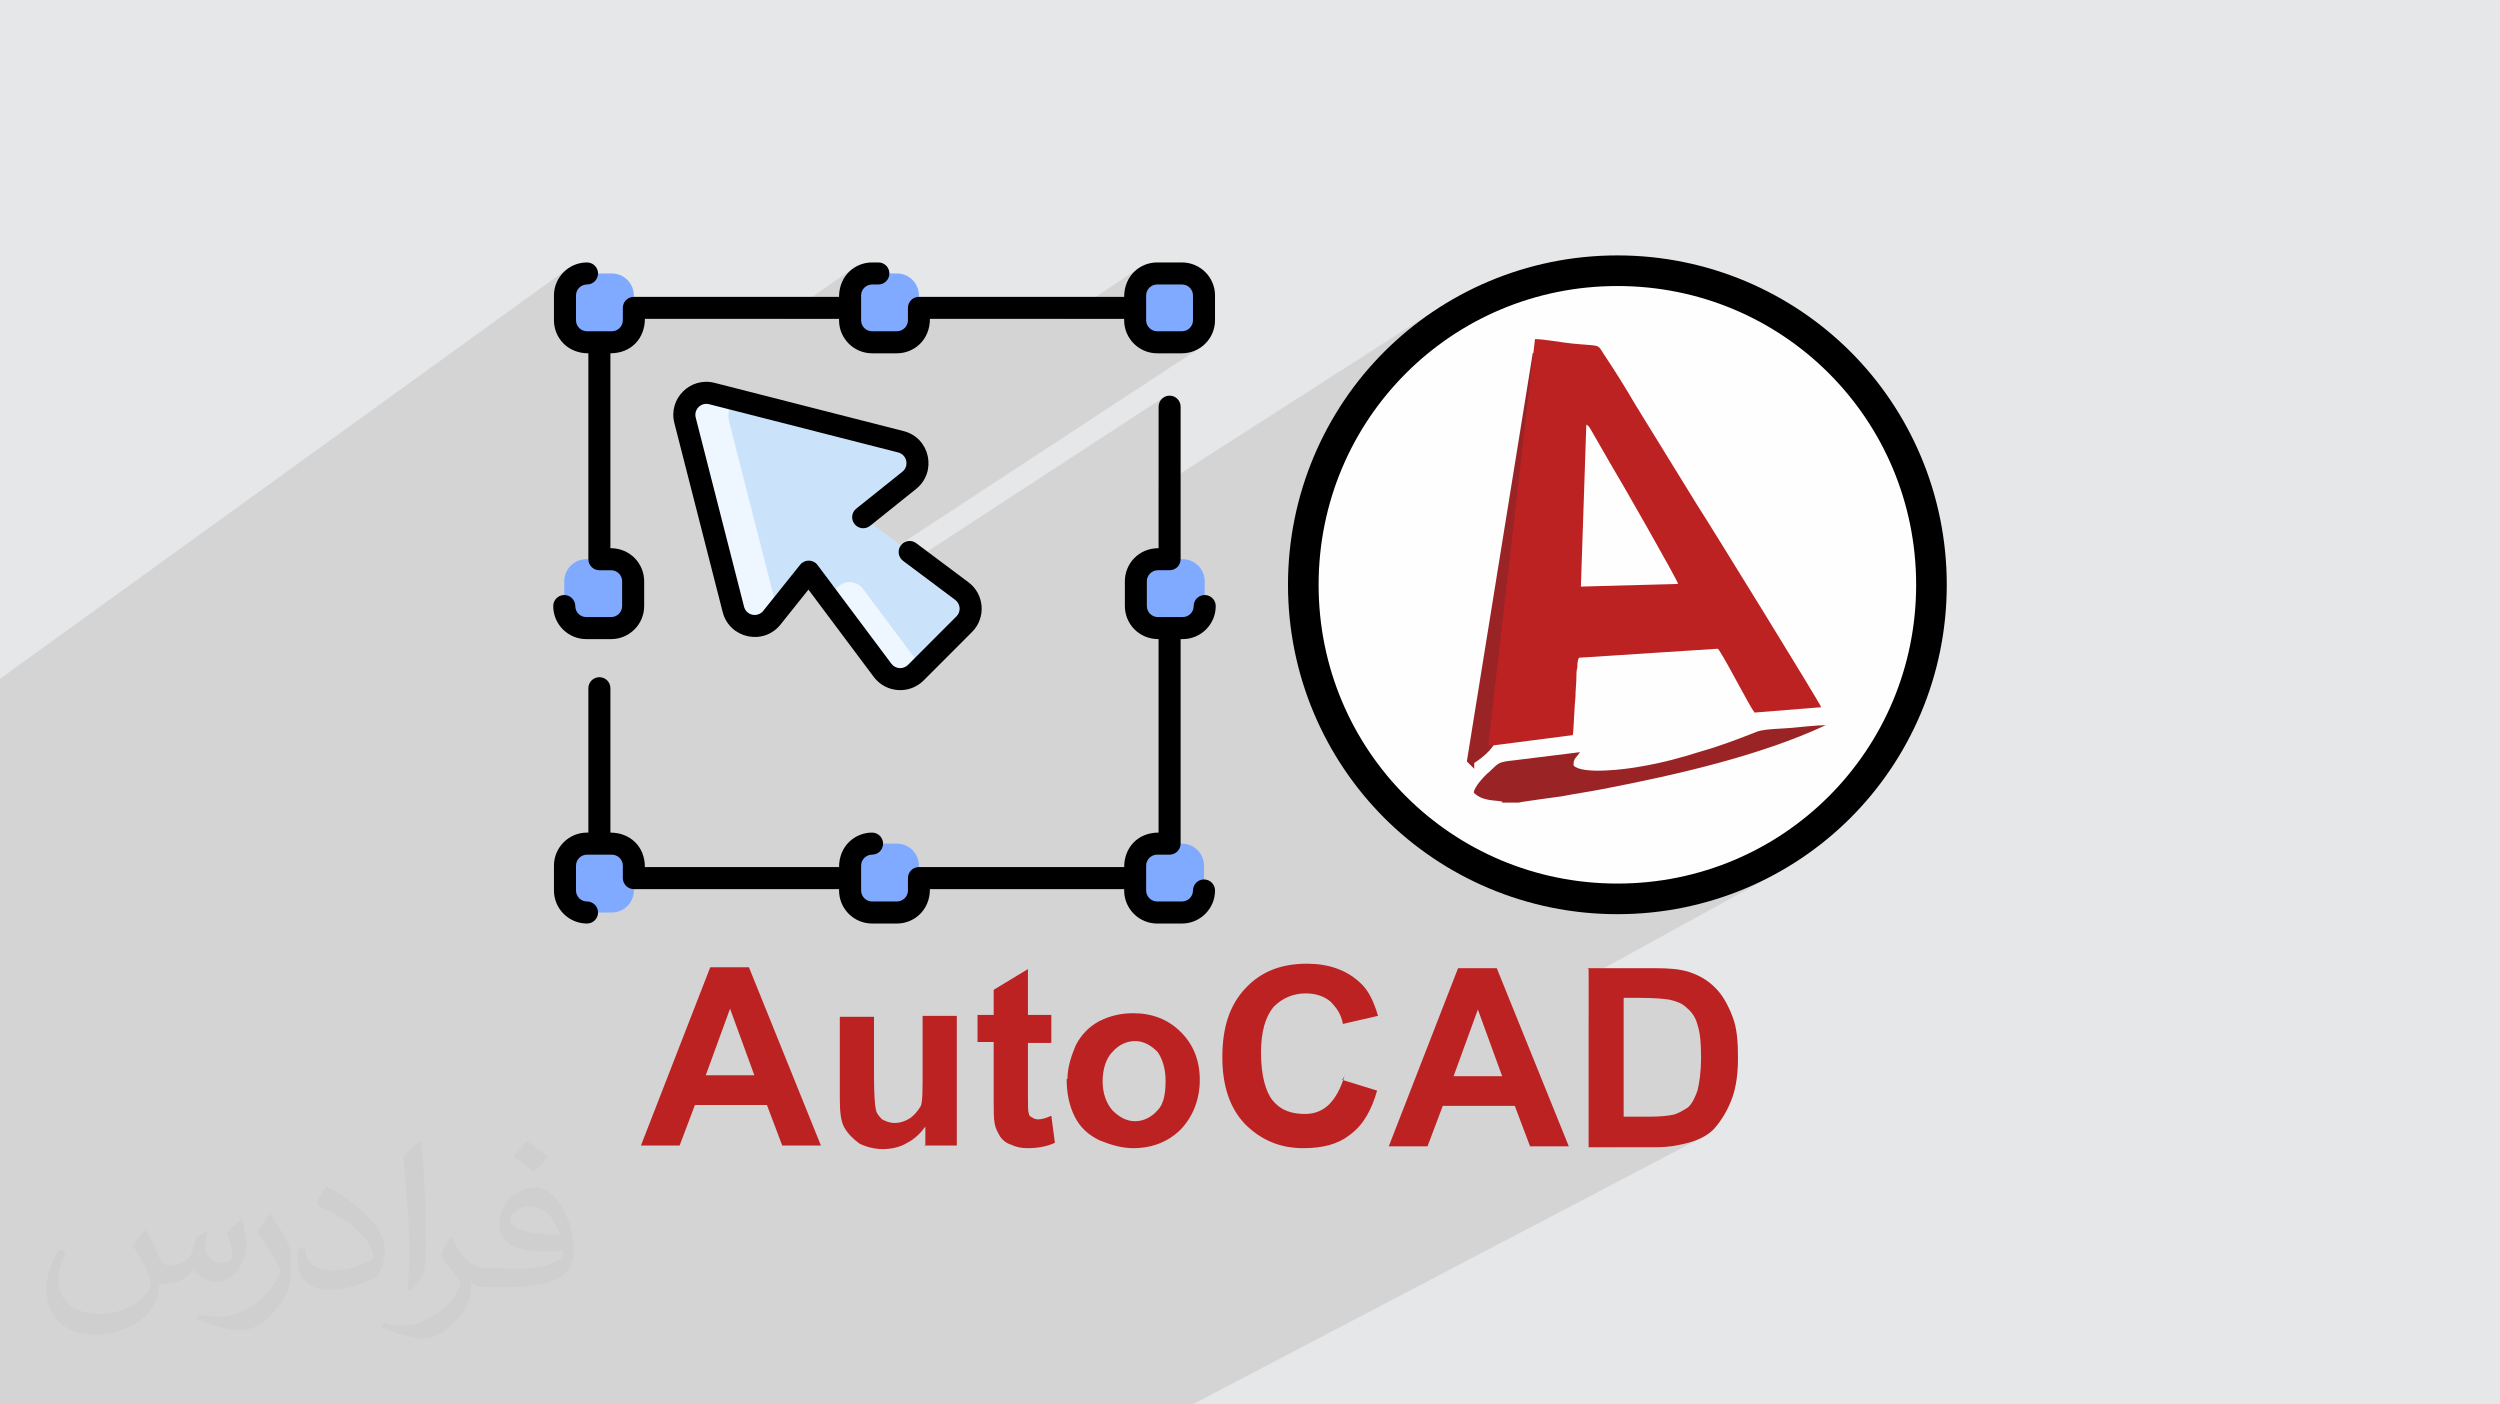
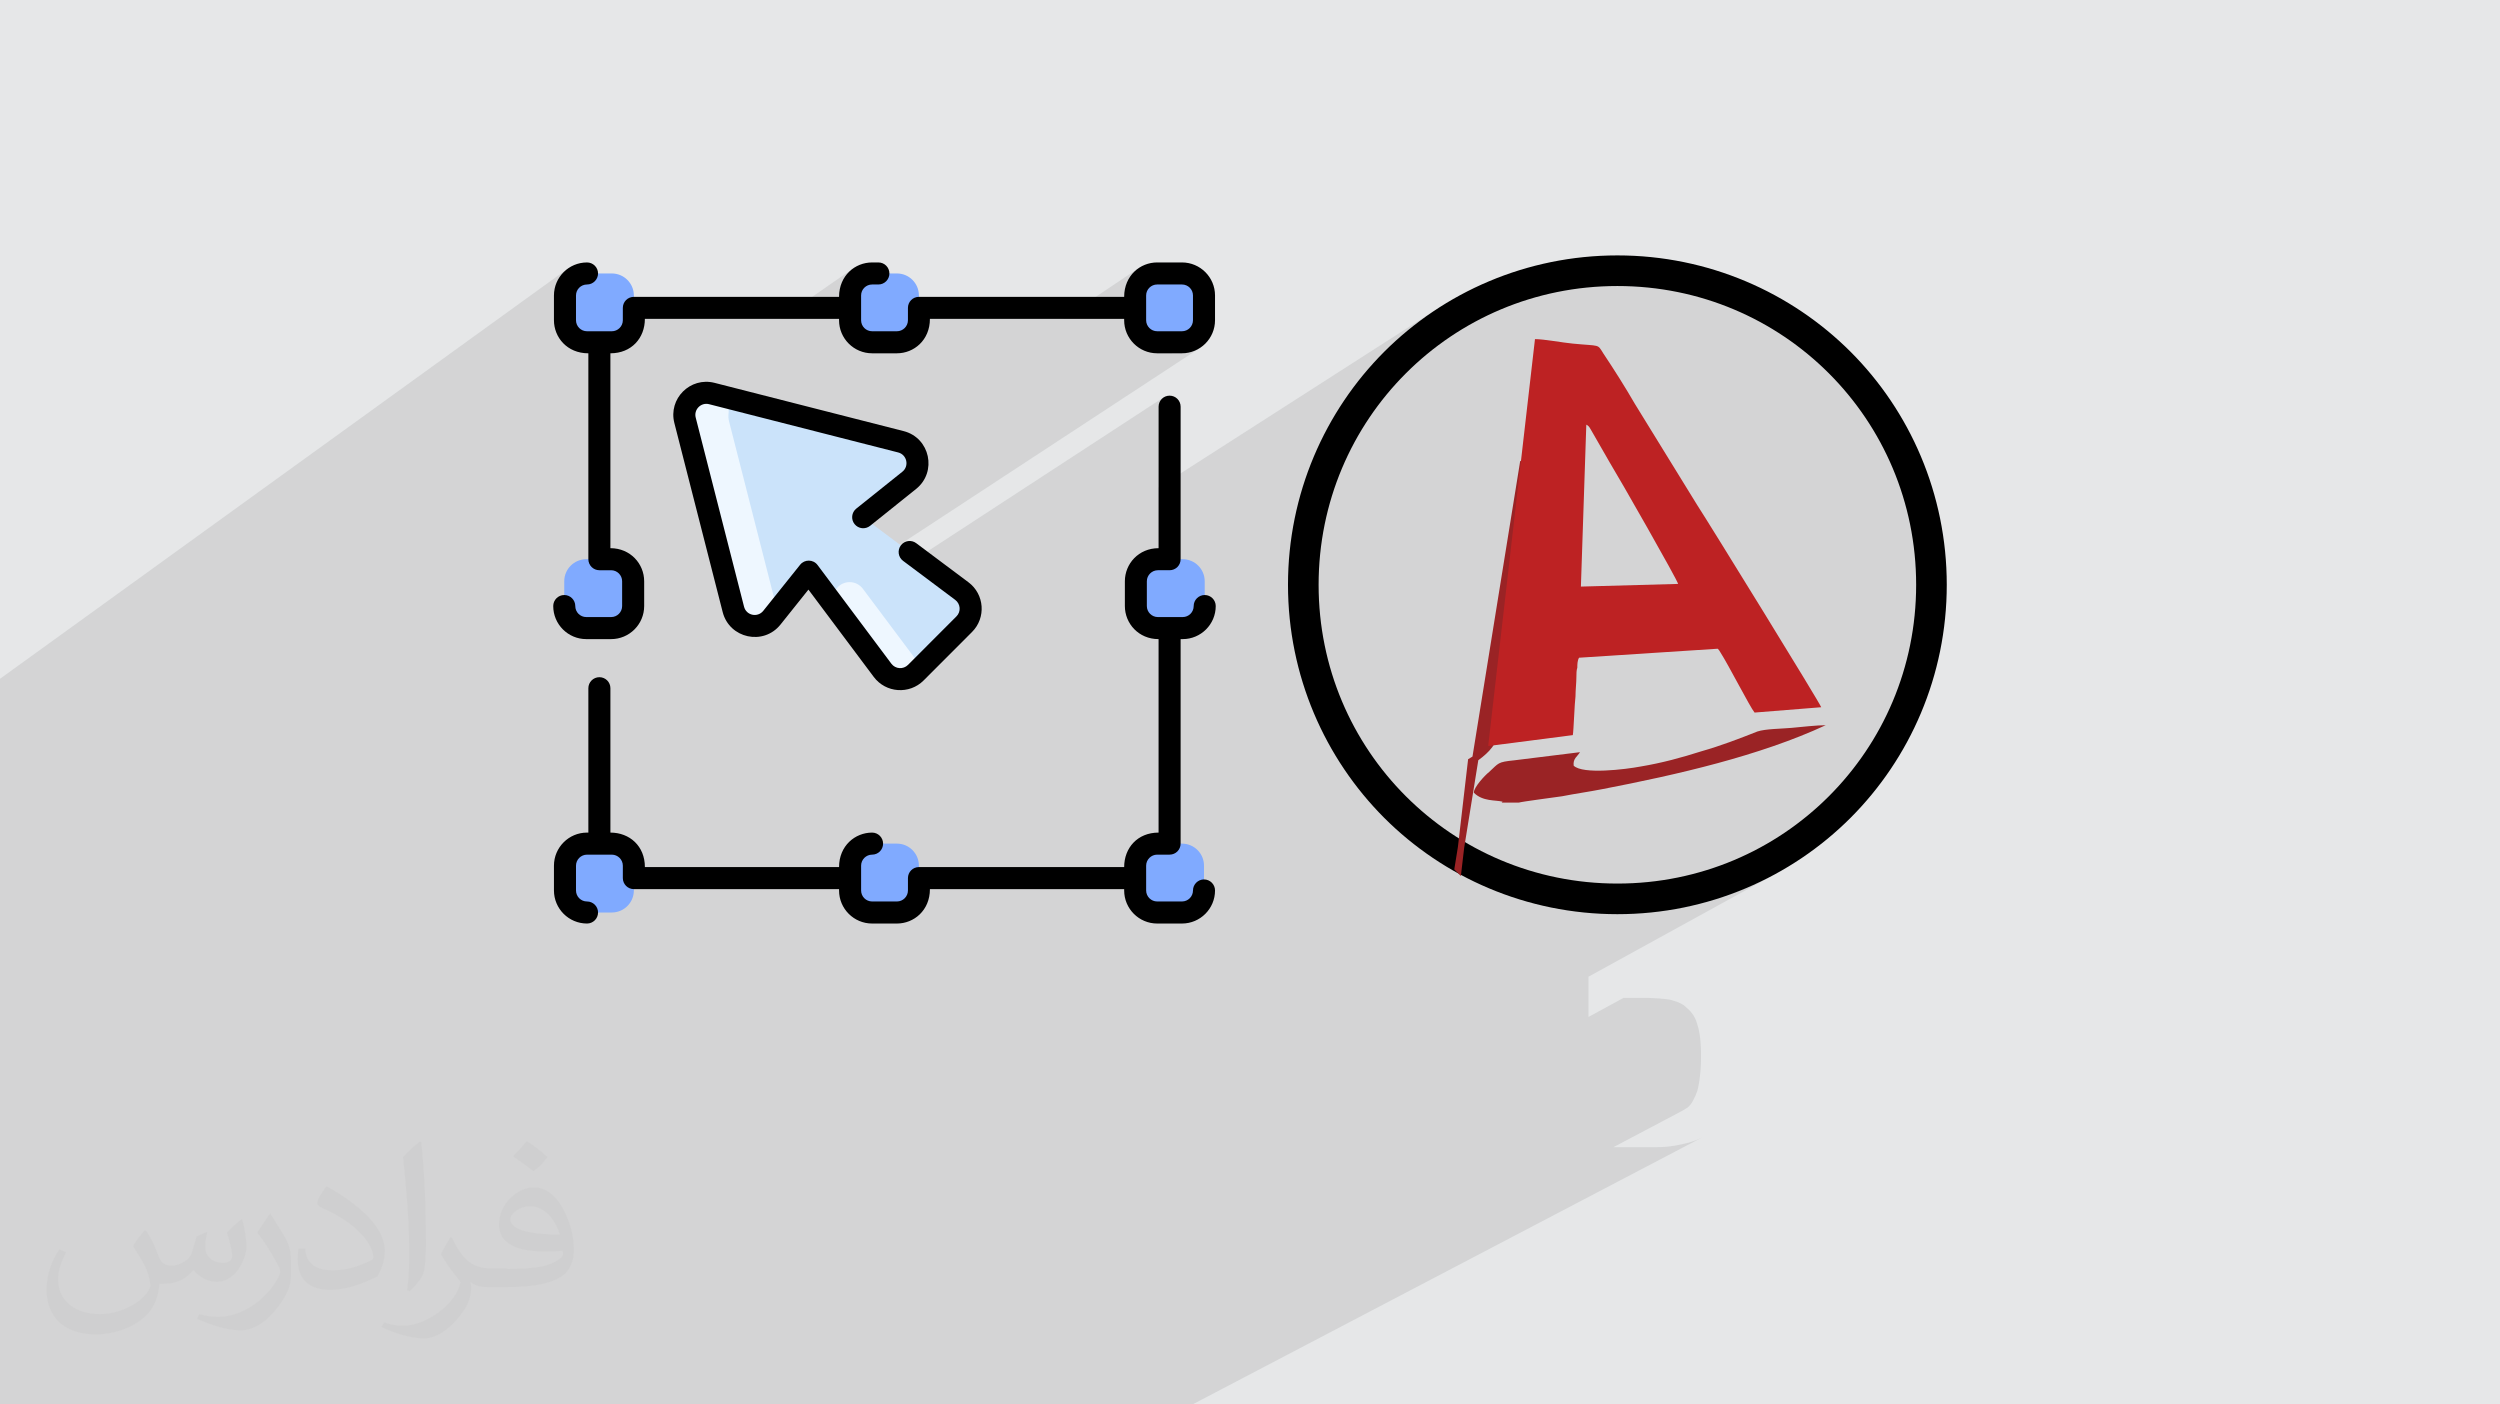
<svg xmlns="http://www.w3.org/2000/svg" xml:space="preserve" width="356px" height="200px" version="1.1" style="shape-rendering:geometricPrecision; text-rendering:geometricPrecision; image-rendering:optimizeQuality; fill-rule:evenodd; clip-rule:evenodd" viewBox="0 0 356000 200000" enable-background="new 0 0 64 64">
  <defs>
    <style type="text/css">
   
    .str0 {stroke:#9A2325;stroke-width:900}
    .fil10 {fill:black}
    .fil8 {fill:#80AAFF}
    .fil5 {fill:#9A2325}
    .fil6 {fill:#BD2223}
    .fil7 {fill:#CBE3FA}
    .fil0 {fill:#E6E7E8}
    .fil9 {fill:#EEF7FF}
    .fil3 {fill:#FEFEFE}
    .fil4 {fill:black;fill-rule:nonzero}
    .fil2 {fill:#BD2223;fill-rule:nonzero}
    .fil11 {fill:#373435;fill-opacity:0.031}
    .fil1 {fill:#373435;fill-opacity:0.102}
   
  </style>
  </defs>
  <g id="Layer_x0020_1">
    <polygon class="fil0" points="0,0 356000,0 356000,200000 0,200000 " />
    <path class="fil1" d="M1140 200000l-610 0 -280 0 -230 0 -20 0 0 -360 0 -70 0 -500 0 -450 0 -240 0 -250 0 -80 0 -690 0 -550 0 -310 0 -310 0 -700 0 -150 0 -480 0 -230 0 -480 0 -480 0 -20 0 -600 0 -390 0 -350 0 -30 0 -700 0 -330 0 -1940 0 -1400 0 -140 0 -700 0 -690 0 -240 0 -110 0 -570 0 -220 0 -250 0 -50 0 -50 0 -300 0 -260 0 -290 0 -340 0 -290 0 -530 0 -270 0 -790 0 -470 0 -710 0 -170 0 -730 0 -250 0 -490 0 0 0 -80 0 -770 0 -670 0 -100 0 -20 0 -40 0 -50 0 -40 0 -940 0 -220 0 -120 0 -650 0 -60 0 -100 0 -110 0 -140 0 -930 0 -650 0 -340 0 -440 0 -940 0 -6200 0 -720 0 -610 0 -220 0 -1820 0 -300 0 0 0 -100 0 -70 0 -780 0 -440 0 0 0 -370 0 -310 0 -220 0 -640 0 -150 0 -80 0 -100 0 -100 0 -270 0 -410 0 -230 0 -750 0 -590 0 -270 0 0 0 -60 0 -70 0 -430 0 -90 0 -1310 0 -280 0 -220 0 -390 0 -170 0 -230 0 -500 0 -170 0 -1070 0 -710 0 -110 0 -70 0 -150 0 -580 0 -70 0 -640 0 -220 0 -580 0 -730 0 -90 0 -330 0 -760 0 -270 0 -2970 0 -1870 0 -540 0 -450 0 -590 0 -170 0 -850 0 -660 0 -210 0 -530 0 -270 0 -530 0 -60 0 -100 0 -640 0 -350 0 -730 0 -310 0 -1250 0 -730 0 -2720 0 -960 0 -180 0 -560 0 -50 0 -10 0 -290 0 -240 0 -70 0 -240 0 -300 0 -240 0 -790 0 -90 0 -580 0 -1140 0 -550 0 -9870 0 -1100 0 -660 0 -650 0 -730 0 -380 0 -740 0 -450 0 -1170 0 -740 0 -3050 0 -1040 0 -1250 0 -330 0 -340 0 -300 0 -1040 0 -440 0 -1780 80960 -58490 -700 580 -580 690 -430 800 -280 890 -40 430 2900 -2090 -460 380 -390 470 -290 530 -180 590 -60 630 0 330 2260 -1630 270 -140 290 -90 320 -40 310 -30 300 -90 260 -140 -4010 2880 0 2480 60 640 180 590 290 530 390 460 270 230 7740 -5510 -230 190 -200 230 -140 270 -90 290 -30 320 0 1760 -40 320 -90 290 -140 270 -190 230 -240 190 -2590 1840 1720 0 4700 -3330 19330 0 10480 -7290 -710 560 -590 700 -460 840 -290 970 -30 280 2880 -2000 -460 380 -390 470 -290 530 -180 590 -60 630 0 270 2260 -1570 260 -140 300 -90 320 -40 890 0 320 -30 290 -90 270 -140 -4910 3390 0 1970 60 640 180 590 290 530 390 460 140 120 7870 -5400 -240 190 -190 230 -140 270 -90 290 -40 320 0 1760 -30 320 -90 290 -140 270 -200 230 -230 190 -2690 1840 1630 0 4890 -3330 18940 0 10870 -7290 -710 560 -590 700 -460 840 -290 970 -20 200 2870 -1920 -470 380 -380 470 -290 530 -180 590 -60 630 0 210 2260 -1510 -240 190 -190 240 -140 260 -90 300 -40 310 0 3530 40 320 90 290 140 270 190 230 240 190 260 150 300 90 310 30 3530 0 320 -30 290 -90 270 -150 -2790 1840 1910 0 640 -60 590 -180 530 -290 -3200 2100 1440 0 950 -100 880 -270 800 -430 -53430 35020 40 50 11190 -7330 -250 180 -220 230 -160 270 -100 290 -50 300 20 310 70 290 120 270 190 250 230 220 670 500 36410 -23750 -230 190 -190 230 -150 270 -90 290 -30 320 0 11520 39080 -25060 -1840 1310 -1770 1390 -1700 1470 -1630 1540 -1540 1630 -1060 1220 12540 -8010 1870 -1090 1940 -990 1990 -890 2030 -810 2090 -700 2120 -610 2170 -500 2210 -390 2250 -290 2280 -170 2300 -60 2310 60 2280 170 2250 290 2200 390 2170 500 2130 610 2090 700 2030 810 1990 890 1930 990 1880 1090 1820 1160 1760 1250 1700 1330 1620 1410 1560 1490 1490 1560 1410 1620 1330 1700 1250 1760 1160 1820 1080 1870 1000 1940 890 1990 810 2030 700 2090 610 2130 500 2160 390 2210 290 2250 170 2280 60 2310 -60 2300 -170 2280 -290 2250 -390 2210 -500 2170 -610 2120 -700 2090 -810 2030 -890 1990 -1000 1940 -1080 1870 -1160 1820 -1250 1760 -1330 1700 -1410 1620 -1490 1560 -1560 1490 -1620 1410 -1700 1330 -1760 1250 -1820 1170 -1880 1080 -11700 6460 2050 -480 2230 -630 2190 -740 2130 -840 2080 -930 2030 -1040 -26490 14570 0 5730 5000 -2720 2310 0 740 0 680 20 620 30 550 30 500 40 440 40 380 50 320 40 370 100 350 100 330 110 310 130 290 140 280 160 260 190 240 230 280 240 250 260 230 280 200 290 180 310 160 330 130 350 110 370 130 450 110 490 90 520 70 560 50 590 40 640 20 660 0 710 -10 750 -30 710 -50 670 -70 620 -70 580 -90 520 -90 470 -100 420 -140 380 -150 360 -160 340 -160 330 -170 300 -190 270 -210 240 -230 210 -250 150 -250 160 -270 150 -270 150 -9520 5030 6080 0 740 -20 700 -40 650 -80 600 -80 550 -110 500 -100 460 -110 410 -100 520 -160 510 -180 490 -200 470 -230 -72610 38040 -490 0 -3200 0 -5720 0 -110 0 -2970 0 -250 0 -2890 0 -110 0 -4550 0 -530 0 -7870 0 -4250 0 -1290 0 -350 0 -3820 0 -1370 0 -1980 0 -120 0 -640 0 -170 0 -1780 0 -320 0 -2840 0 -3180 0 -3520 0 -1810 0 -320 0 -1190 0 -380 0 -100 0 -2850 0 -1300 0 -610 0 -1640 0 -630 0 -5940 0 -1040 0 -370 0 -660 0 -460 0 -1570 0 -3650 0 -530 0 -770 0 -1160 0 -740 0 -1200 0 -1670 0 -350 0 -150 0 -340 0 -1300 0 -700 0 -580 0 -310 0 -270 0 -1980 0 -10 0 -2110 0 -370 0 -210 0 -650 0 -910 0 -940 0 -870 0 -960 0 -190 0 -330 0 -210 0 -120 0 -630 0 -2660 0 -80 0 -130 0 -1300 0 -290 0 -1310 0 -10 0 -20 0 -480 0 -850 0 -450 0 -660 0 -1360 0 -1200 0 -300 0 -20 0 -850 0 -520 0 -170 0 0 0 -1220 0 -2630 0 -230 0 0 0 -130 0 -480 0 -390 0 -60 0 -300 0 -330 0 -160 0 -210 0 0 0 -420 0 -250 0 -400 0 -350 0 -650 0 -750 0 -310 0 -460 0 -200 0 -780 0 -270 0 -700 0 -440 0 -100 0 -110 0 -490 0 -680 0 -180 0 -2590 0 -110 0 -260 0 -2570 0 -460 0 -110 0 -710 0 -580 0 -290 0 -1210 0 -370 0 -90 0 -1470 0 -380 0 -70 0 -1100 0 -1530 0 -90 0 -550 0 -420 0 -120 0 -210 0 -1080 0 -90 0 -130 0 -100 0 -9000 0 -2430 0 -530 0 -650 0 -1530 0 -780 0 -690 0 -160 0 -280 0 -790 0 -1240 0 -40 0 -2570 0 -1280 0 -3490 0 -790 0zm170310 -157930l0 0z" />
    <g id="_2896187309872">
-       <path class="fil2" d="M116900 163120l-5510 0 -2180 -5770 -10250 0 -2180 5770 -5510 0 9870 -25380 5510 0 10250 25380 -130 0 130 0zm-9480 -10000l-3460 -9480 -3460 9480 7040 0 0 0 -120 0zm24350 10000l0 -2690c-640,890 -1540,1790 -2570,2300 -1020,640 -2300,900 -3460,900 -1150,0 -2300,-260 -3330,-770 -900,-640 -1670,-1410 -2180,-2310 -510,-890 -640,-2300 -640,-4100l0 -11660 4870 0 0 8460c0,2560 130,4230 260,4740 130,640 510,1020 900,1410 510,260 1020,510 1790,510 770,0 1540,-250 2310,-770 640,-510 1020,-1020 1410,-1660 250,-640 250,-2310 250,-5000l0 -7820 4870 0 0 18460 -4610 0 0 120 130 -120zm17940 -18460l0 3850 -3330 0 0 7430c0,1540 0,2430 120,2560 0,260 130,510 520,640 120,130 510,260 760,260 520,0 1030,-130 1930,-510l510 3840c-1030,510 -2440,770 -3850,770 -890,0 -1660,-130 -2430,-510 -770,-260 -1150,-640 -1540,-1160 -250,-510 -640,-1020 -770,-1920 -130,-640 -130,-1660 -130,-3460l0 -8070 -2300 0 0 -3850 2300 0 0 -3580 4880 -2950 0 6530 3330 0 0 130 0 0zm2300 8970c0,-1660 520,-3200 1160,-4740 770,-1540 1920,-2690 3330,-3460 1540,-770 3080,-1150 4870,-1150 2690,0 5000,890 6790,2690 1800,1790 2690,4100 2690,6790 0,2690 -890,5130 -2690,7050 -1790,1790 -4100,2690 -6790,2690 -1670,0 -3330,-510 -4870,-1150 -1540,-770 -2690,-1800 -3460,-3340 -770,-1530 -1150,-3330 -1150,-5380l120 0 0 0zm5000 260c0,1790 510,3200 1410,4230 900,890 1920,1540 3210,1540 1150,0 2300,-520 3200,-1540 900,-900 1150,-2440 1150,-4230 0,-1800 -510,-3210 -1150,-4100 -900,-900 -1920,-1540 -3200,-1540 -1160,0 -2310,510 -3210,1540 -900,890 -1410,2430 -1410,4230l0 -130zm34090 -130l5000 1540c-770,2690 -1920,4870 -3850,6280 -1790,1410 -3970,1920 -6660,1920 -3330,0 -6020,-1150 -8330,-3460 -2180,-2310 -3200,-5510 -3200,-9480 0,-4230 1020,-7440 3330,-9870 2180,-2310 5000,-3460 8710,-3460 3080,0 5640,890 7560,2690 1160,1020 1930,2560 2570,4740l-5000 1150c-260,-1410 -900,-2300 -1790,-3200 -900,-770 -2180,-1150 -3470,-1150 -1790,0 -3330,640 -4610,1920 -1150,1410 -1790,3460 -1790,6530 0,3210 640,5510 1660,6800 1160,1410 2690,1920 4620,1920 1410,0 2560,-510 3460,-1410 890,-900 1660,-2310 2170,-4100l-250 510 -130 130zm32300 9480l-5520 0 -2170 -5760 -10260 0 -2170 5760 -5520 0 9870 -25370 5510 0 10260 25370 -130 0 130 0zm-9490 -9990l-3460 -9490 -3460 9490 7050 0 0 0 -130 0zm12180 -15380l9480 0c2180,0 3590,130 4870,510 1540,510 2690,1150 3840,2310 1030,1020 1800,2430 2440,4100 640,1660 770,3590 770,5890 0,2180 -260,3980 -770,5520 -640,1790 -1540,3330 -2690,4610 -900,900 -2180,1540 -3590,1920 -1020,260 -2560,640 -4610,640l-9610 0 0 -25370 -130 -130zm5120 4230l0 16910 3850 0c1410,0 2430,-120 3070,-250 770,-130 1540,-640 2180,-1030 640,-510 1030,-1410 1410,-2430 260,-1030 510,-2690 510,-4740 0,-1920 -120,-3460 -510,-4620 -250,-1020 -770,-1790 -1540,-2430 -640,-640 -1400,-900 -2430,-1150 -770,-130 -2180,-260 -4230,-260l-2310 0 130 130 -130 -130z" />
-       <circle class="fil3" cx="230320" cy="83280" r="44850" />
      <path class="fil4" d="M230320 36370c12940,0 24730,5260 33190,13710 8460,8460 13710,20250 13710,33200 0,12940 -5250,24730 -13710,33190 -8460,8460 -20250,13710 -33190,13710 -12950,0 -24740,-5250 -33200,-13710 -8450,-8460 -13710,-20250 -13710,-33190 0,-12950 5260,-24740 13710,-33200 8460,-8450 20250,-13710 33200,-13710zm30110 16790c-7690,-7690 -18320,-12430 -30110,-12430 -11790,0 -22430,4740 -30120,12430 -7690,7690 -12430,18330 -12430,30120 0,11790 4740,22420 12430,30110 7690,7690 18330,12430 30120,12430 11790,0 22420,-4740 30110,-12430 7690,-7690 12430,-18320 12430,-30110 0,-11790 -4740,-22430 -12430,-30120z" />
      <g>
        <path class="fil5" d="M213840 114290l2440 0c380,-130 5250,-770 6150,-900 1920,-380 3840,-640 5760,-1020 10640,-2050 22430,-4750 31790,-9100 -1280,0 -3460,250 -4870,380 -1410,130 -3720,130 -4870,520 -2570,1020 -5260,2050 -7950,2810 -2820,900 -5640,1670 -8710,2180 -2050,390 -8200,1160 -9490,-130 -120,-1020 520,-1280 900,-1920 -3080,390 -6280,770 -9360,1160 -2430,250 -2170,380 -3580,1660 -640,510 -2180,2180 -2180,2950 1280,1280 3070,1020 4100,1280l0 0 0 0 -130 130 0 0z" />
-         <path class="fil5 str0" d="M209480 108390c900,-510 2950,-2050 3080,-3200l1030 -8840c510,-5130 1150,-10250 1790,-15380l2560 -22940c260,-2440 770,-5380 770,-7690l-9350 57930 120 120 0 0z" />
+         <path class="fil5 str0" d="M209480 108390c900,-510 2950,-2050 3080,-3200l1030 -8840l2560 -22940c260,-2440 770,-5380 770,-7690l-9350 57930 120 120 0 0z" />
        <path class="fil6" d="M225760 60470c510,0 770,760 1030,1150l2430 4230c1410,2300 9740,16910 9740,17300l-13840 380 770 -23060 -130 0zm-13710 45750l11920 -1540c120,-640 250,-4620 380,-5510 0,-900 130,-1920 130,-2820 0,-390 0,-900 130,-1280 0,-390 0,-1030 250,-1410l19740 -1280c250,250 130,120 380,510 1160,1790 4230,7820 4870,8580l9490 -760c-130,-520 -16020,-26280 -17690,-28840l-8840 -14350c-1410,-2440 -2950,-4870 -4490,-7180 -890,-1410 -380,-1020 -4350,-1410 -1420,-130 -4110,-640 -5390,-640l-6660 57930 0 0 0 0 130 0 0 0z" />
        <path class="fil7" d="M136960 84160c1530,1150 1690,3380 340,4730l-6890 6900c-1350,1350 -3590,1190 -4740,-340l-9900 -13240c-300,-410 -920,-420 -1240,-20l-4610 5770c-1620,2020 -4850,1320 -5490,-1190l-6880 -26920c-590,-2300 1510,-4400 3820,-3810l26920 6870c2510,640 3200,3880 1180,5500l-5760 4610c-400,320 -390,930 20,1240l13230 9900z" />
        <g>
          <path class="fil8" d="M130850 126800c0,1740 -1400,3140 -3130,3140l-3530 0c-1740,0 -3140,-1400 -3140,-3140l0 -3530c0,-1730 1400,-3140 3140,-3140l3530 0c1730,0 3130,1410 3130,3140l0 3530z" />
          <path class="fil8" d="M90260 126800c0,1740 -1410,3140 -3140,3140l-3530 0c-1740,0 -3140,-1400 -3140,-3140l0 -3530c0,-1730 1400,-3140 3140,-3140l3530 0c1730,0 3140,1410 3140,3140l0 3530z" />
          <path class="fil8" d="M90160 82770l0 3530c0,1740 -1410,3140 -3140,3140l-3530 0c-1730,0 -3140,-1400 -3140,-3140l0 -3530c0,-1730 1410,-3140 3140,-3140l3530 0c1730,0 3140,1410 3140,3140l0 0z" />
          <path class="fil8" d="M90260 45600c0,1740 -1410,3140 -3140,3140l-3530 0c-1740,0 -3140,-1400 -3140,-3140l0 -3530c0,-1730 1400,-3130 3140,-3130l3530 0c1730,0 3140,1400 3140,3130l0 3530z" />
          <path class="fil8" d="M130850 45600c0,1740 -1400,3140 -3130,3140l-3530 0c-1740,0 -3140,-1400 -3140,-3140l0 -3530c0,-1730 1400,-3130 3140,-3130l3530 0c1730,0 3130,1400 3130,3130l0 3530z" />
          <path class="fil8" d="M171450 42070l0 3530c0,1740 -1400,3140 -3140,3140l-3530 0c-1730,0 -3130,-1400 -3130,-3140l0 -3530c0,-1730 1400,-3130 3130,-3130l3530 0c1740,0 3140,1400 3140,3130l0 0z" />
          <path class="fil8" d="M171550 82770l0 3530c0,1740 -1400,3140 -3140,3140l-3530 0c-1730,0 -3140,-1400 -3140,-3140l0 -3530c0,-1730 1410,-3140 3140,-3140l3530 0c1740,0 3140,1410 3140,3140l0 0z" />
          <path class="fil8" d="M171450 123270l0 3530c0,1740 -1400,3140 -3140,3140l-3530 0c-1730,0 -3130,-1400 -3130,-3140l0 -3530c0,-1730 1400,-3140 3130,-3140l3530 0c1740,0 3140,1410 3140,3140l0 0z" />
        </g>
        <path class="fil9" d="M130530 94070c390,530 340,1260 -120,1720 -1350,1350 -3590,1190 -4740,-340l-6570 -8790c-640,-860 -620,-2040 50,-2880 960,-1210 2800,-1170 3720,60l7660 10230z" />
        <path class="fil9" d="M110390 85760c200,760 20,1580 -470,2200 -1620,2020 -4850,1320 -5490,-1190l-6880 -26920c-590,-2310 1510,-4400 3820,-3810l490 120c1210,310 2050,1470 1890,2700 -50,380 -30,780 80,1190l6560 25710z" />
        <g>
          <path class="fil10" d="M128490 67180l-6560 5250c-670,540 -780,1530 -240,2200 540,680 1530,790 2210,250l6550 -5250c3030,-2430 1990,-7280 -1770,-8240l-26920 -6870c-3470,-890 -6620,2260 -5730,5720l6880 26920c960,3760 5810,4810 8230,1780l3980 -4980 9300 12430c1720,2300 5080,2530 7100,510l6890 -6900c2030,-2020 1790,-5380 -510,-7090l-7430 -5560c-690,-520 -1680,-380 -2190,310 -520,700 -380,1680 310,2200l7430 5560c760,570 860,1680 170,2360l-6890 6900c-680,680 -1790,600 -2370,-170l-10510 -14050c-620,-830 -1850,-830 -2480,-40l-5250 6560c-810,1010 -2420,670 -2740,-590l-6880 -26920c-300,-1160 760,-2210 1910,-1910l26920 6870c1250,320 1610,1940 590,2750l0 0z" />
          <path class="fil10" d="M87020 87870l-3530 0c-870,0 -1570,-700 -1570,-1570 0,-860 -700,-1570 -1570,-1570 -870,0 -1570,710 -1570,1570 0,2600 2110,4710 4710,4710l3530 0c2600,0 4710,-2110 4710,-4710l0 -3530c0,-2480 -1960,-4710 -4810,-4710l0 -27750c3010,0 4910,-2180 4910,-4900l27650 0 0 190c0,2600 2110,4710 4710,4710l3530 0c2410,0 4700,-1860 4700,-4900l27660 0 0 190c0,2600 2110,4710 4700,4710l3530 0c2600,0 4710,-2110 4710,-4710l0 -3530c0,-2590 -2110,-4700 -4710,-4700l-3530 0c-2410,0 -4700,1860 -4700,4900l-29230 0c-860,0 -1560,700 -1560,1570l0 1760c0,870 -710,1570 -1570,1570l-3530 0c-870,0 -1570,-700 -1570,-1570l0 -3530c0,-860 700,-1560 1570,-1560l890 0c870,0 1570,-710 1570,-1570 0,-870 -700,-1570 -1570,-1570l-890 0c-2420,0 -4710,1860 -4710,4900l-29220 0c-870,0 -1570,700 -1570,1570l0 1760c0,870 -710,1570 -1570,1570l-3530 0c-870,0 -1570,-700 -1570,-1570l0 -3530c0,-860 700,-1560 1570,-1560 860,0 1570,-710 1570,-1570 0,-870 -710,-1570 -1570,-1570 -2600,0 -4710,2110 -4710,4700l0 3530c0,2420 1860,4710 4900,4710l0 29320c0,870 710,1570 1570,1570l1670 0c870,0 1570,710 1570,1570l0 3530c0,870 -700,1570 -1570,1570zm76190 -45800c0,-860 710,-1560 1570,-1560l3530 0c870,0 1570,700 1570,1560l0 3530c0,870 -700,1570 -1570,1570l-3530 0c-860,0 -1570,-700 -1570,-1570l0 -3530z" />
          <path class="fil10" d="M171450 125230c-860,0 -1570,710 -1570,1570 0,870 -700,1570 -1570,1570l-3530 0c-860,0 -1570,-700 -1570,-1570l0 -3530c0,-860 710,-1570 1570,-1570l1770 0c870,0 1570,-700 1570,-1570l0 -29120 290 0c2600,0 4710,-2110 4710,-4710 0,-860 -700,-1570 -1570,-1570 -870,0 -1570,710 -1570,1570 0,870 -700,1570 -1570,1570l-3530 0c-860,0 -1570,-700 -1570,-1570l0 -3530c0,-860 710,-1570 1570,-1570l1670 0c870,0 1570,-700 1570,-1570l0 -21720c0,-870 -700,-1570 -1570,-1570 -870,0 -1570,700 -1570,1570l0 20150c-2840,0 -4800,2220 -4800,4710l0 3530c0,2480 1950,4710 4800,4710l0 27550c-3010,0 -4900,2190 -4900,4910l-29230 0c-860,0 -1560,700 -1560,1570l0 1760c0,870 -710,1570 -1570,1570l-3530 0c-870,0 -1570,-700 -1570,-1570l0 -3530c0,-860 700,-1570 1570,-1570 860,0 1560,-700 1560,-1570 0,-860 -700,-1570 -1560,-1570 -2420,0 -4710,1870 -4710,4910l-27650 0c0,-2990 -2170,-4910 -4910,-4910l0 -20560c0,-870 -700,-1570 -1570,-1570 -860,0 -1570,700 -1570,1570l0 20560 -190 0c-2600,0 -4710,2120 -4710,4710l0 3530c0,2600 2110,4710 4710,4710 860,0 1570,-700 1570,-1570 0,-870 -710,-1570 -1570,-1570 -870,0 -1570,-700 -1570,-1570l0 -3530c0,-860 700,-1570 1570,-1570l3530 0c860,0 1570,710 1570,1570l0 1770c0,860 700,1570 1570,1570l29220 0 0 190c0,2600 2110,4710 4710,4710l3530 0c2410,0 4700,-1860 4700,-4900l27660 0 0 190c0,2600 2110,4710 4700,4710l3530 0c2600,0 4710,-2110 4710,-4710 0,-860 -700,-1570 -1570,-1570l0 0z" />
        </g>
      </g>
    </g>
  </g>
  <g id="Layer_x0020_1_0">
    <path class="fil11" d="M20860 175320c670,1060 1150,2020 1540,3080 290,670 480,1820 2020,1820 480,0 1060,-100 1630,-480 670,-290 1160,-860 1350,-1630l580 -2020 1440 -670 90 100c-190,760 -280,1530 -280,2010 0,1730 1440,2310 2590,2310 670,0 1250,-390 1250,-960 0,-770 -380,-2210 -770,-3360 670,-680 1350,-1350 2120,-1920l90 90c390,1440 580,2880 580,3840 0,960 -390,1920 -770,2590 -670,1350 -1920,2410 -3460,2410 -1150,0 -2400,-580 -3270,-1640l-100 0c-860,1060 -2110,1920 -4130,1920l-670 0c-100,1350 -390,2310 -870,3170 -1250,2400 -4800,4040 -8170,4040 -4710,0 -7020,-2690 -7020,-6340 0,-2210 770,-4320 1830,-5760l960 380c-670,1350 -1150,2590 -1150,3840 0,3360 2780,4990 5960,4990 2980,0 6530,-1820 7210,-4030 -290,-2400 -1160,-3450 -2500,-5660 380,-670 960,-1440 1630,-2210l100 0 0 0 0 0 190 90 0 0 0 0zm54220 -12770c970,580 1930,1350 2890,2210 -580,770 -1160,1440 -2020,2020 -960,-770 -1920,-1440 -2890,-2110 680,-770 1350,-1440 1930,-2120l0 0 0 0 90 0 0 0 0 0zm480 9220c-1630,0 -2880,1060 -2880,1830 0,1630 3170,2200 7020,2200 -480,-1920 -2120,-4030 -4140,-4030zm-3550 8930c2110,0 3940,-100 5290,-380 1530,-390 2880,-1160 2880,-1730 0,-190 0,-290 -100,-480 -860,90 -1820,90 -2780,90 -2790,0 -5000,-670 -5870,-2200 -190,-480 -380,-960 -380,-1540 0,-1540 670,-3070 1820,-4030 960,-870 2020,-1350 3180,-1350 1920,0 3550,1540 4610,4040 580,1340 1060,2880 1060,4890 0,1350 -390,2400 -1160,3270 -1530,1440 -4320,2010 -8650,2010l-1920 0 0 0 -480 0c-1060,0 -1830,-190 -2410,-670l-90 0c0,290 90,480 90,670 0,960 -280,2210 -960,3170 -1920,2880 -4040,4130 -5770,4130 -1820,0 -4030,-670 -6050,-1630l380 -670c680,280 1540,480 2790,480 3270,0 7500,-3170 8080,-6150 -100,-290 -390,-570 -680,-960 -960,-1150 -1530,-2110 -2110,-3070 480,-960 960,-1730 1340,-2400l200 0c1340,2780 2690,4420 5480,4420l480 0 0 0 2020 0 0 0 0 0 -290 90 0 0 0 0zm-14040 2980c190,-1350 290,-2790 290,-4130l0 -2020c0,-3740 -480,-9220 -870,-12770 680,-770 1640,-1630 2410,-2210l190 100c480,4510 670,9700 670,14500 0,1250 -90,2490 -190,3360 -100,1150 -770,2010 -2110,3360l-290 -100 0 0 0 0 -100 -90 0 0 0 0zm-14520 -5960c100,1730 970,3170 3950,3170 1920,0 3460,-480 5280,-1340 290,-100 480,-290 480,-480 0,-1150 -860,-2590 -2300,-3940 -1350,-1250 -3270,-2400 -4910,-3070 -570,-290 -770,-480 -770,-770 0,-480 680,-1540 1250,-2300l200 0c1920,1050 4130,2590 5760,4220 1450,1540 2410,3170 2410,4900 0,1250 -390,2490 -1060,3650 -2110,1050 -4420,1920 -6730,1920 -2790,0 -4610,-1350 -4610,-4320 0,-290 0,-870 90,-1540l960 0 0 0 0 0 0 -100 0 0 0 0zm-5000 -4990l1730 2790c680,1050 1250,2110 1250,3930l0 2310c0,1820 -1150,3740 -3070,5760 -1440,1340 -2790,1920 -4040,1920 -1830,0 -3850,-580 -6250,-1630l290 -680c770,200 1630,390 2690,390 3460,0 6920,-2500 8560,-5570 190,-390 290,-670 290,-860 0,-390 -200,-770 -390,-1060 -860,-1630 -1820,-3170 -2880,-4510 570,-870 1150,-1730 1730,-2600l90 0 0 -190 0 0 0 0z" />
  </g>
</svg>